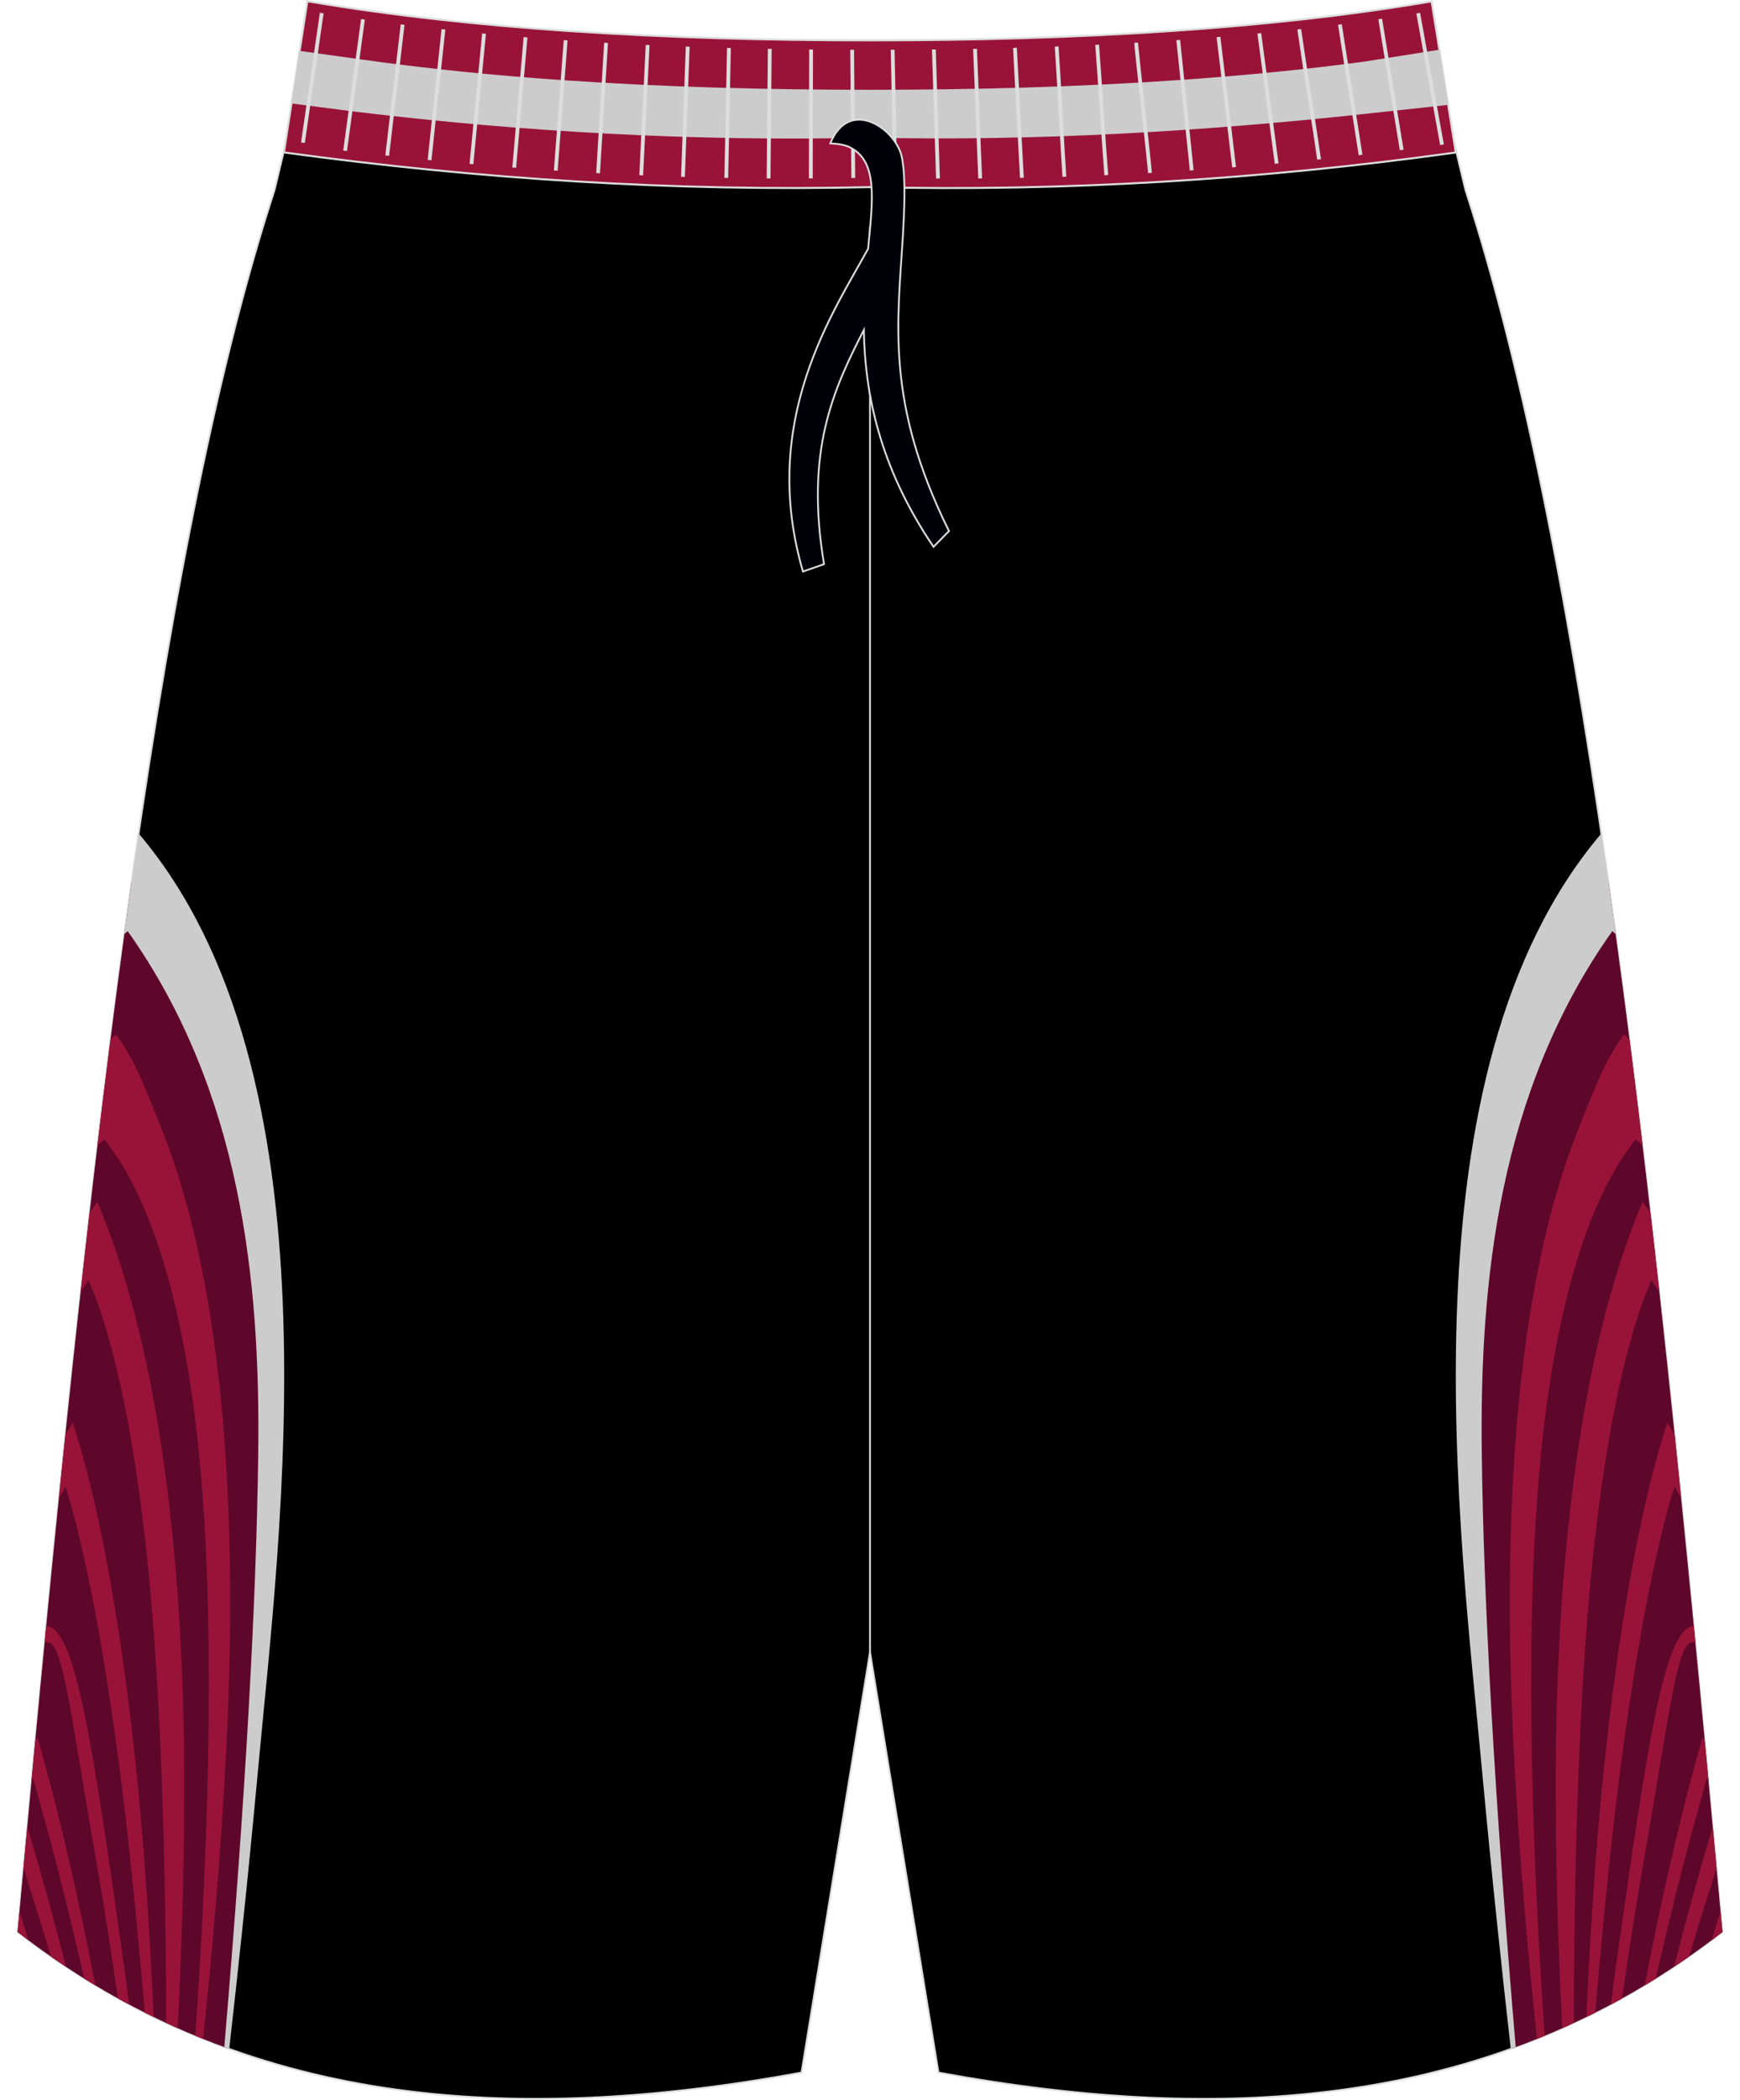
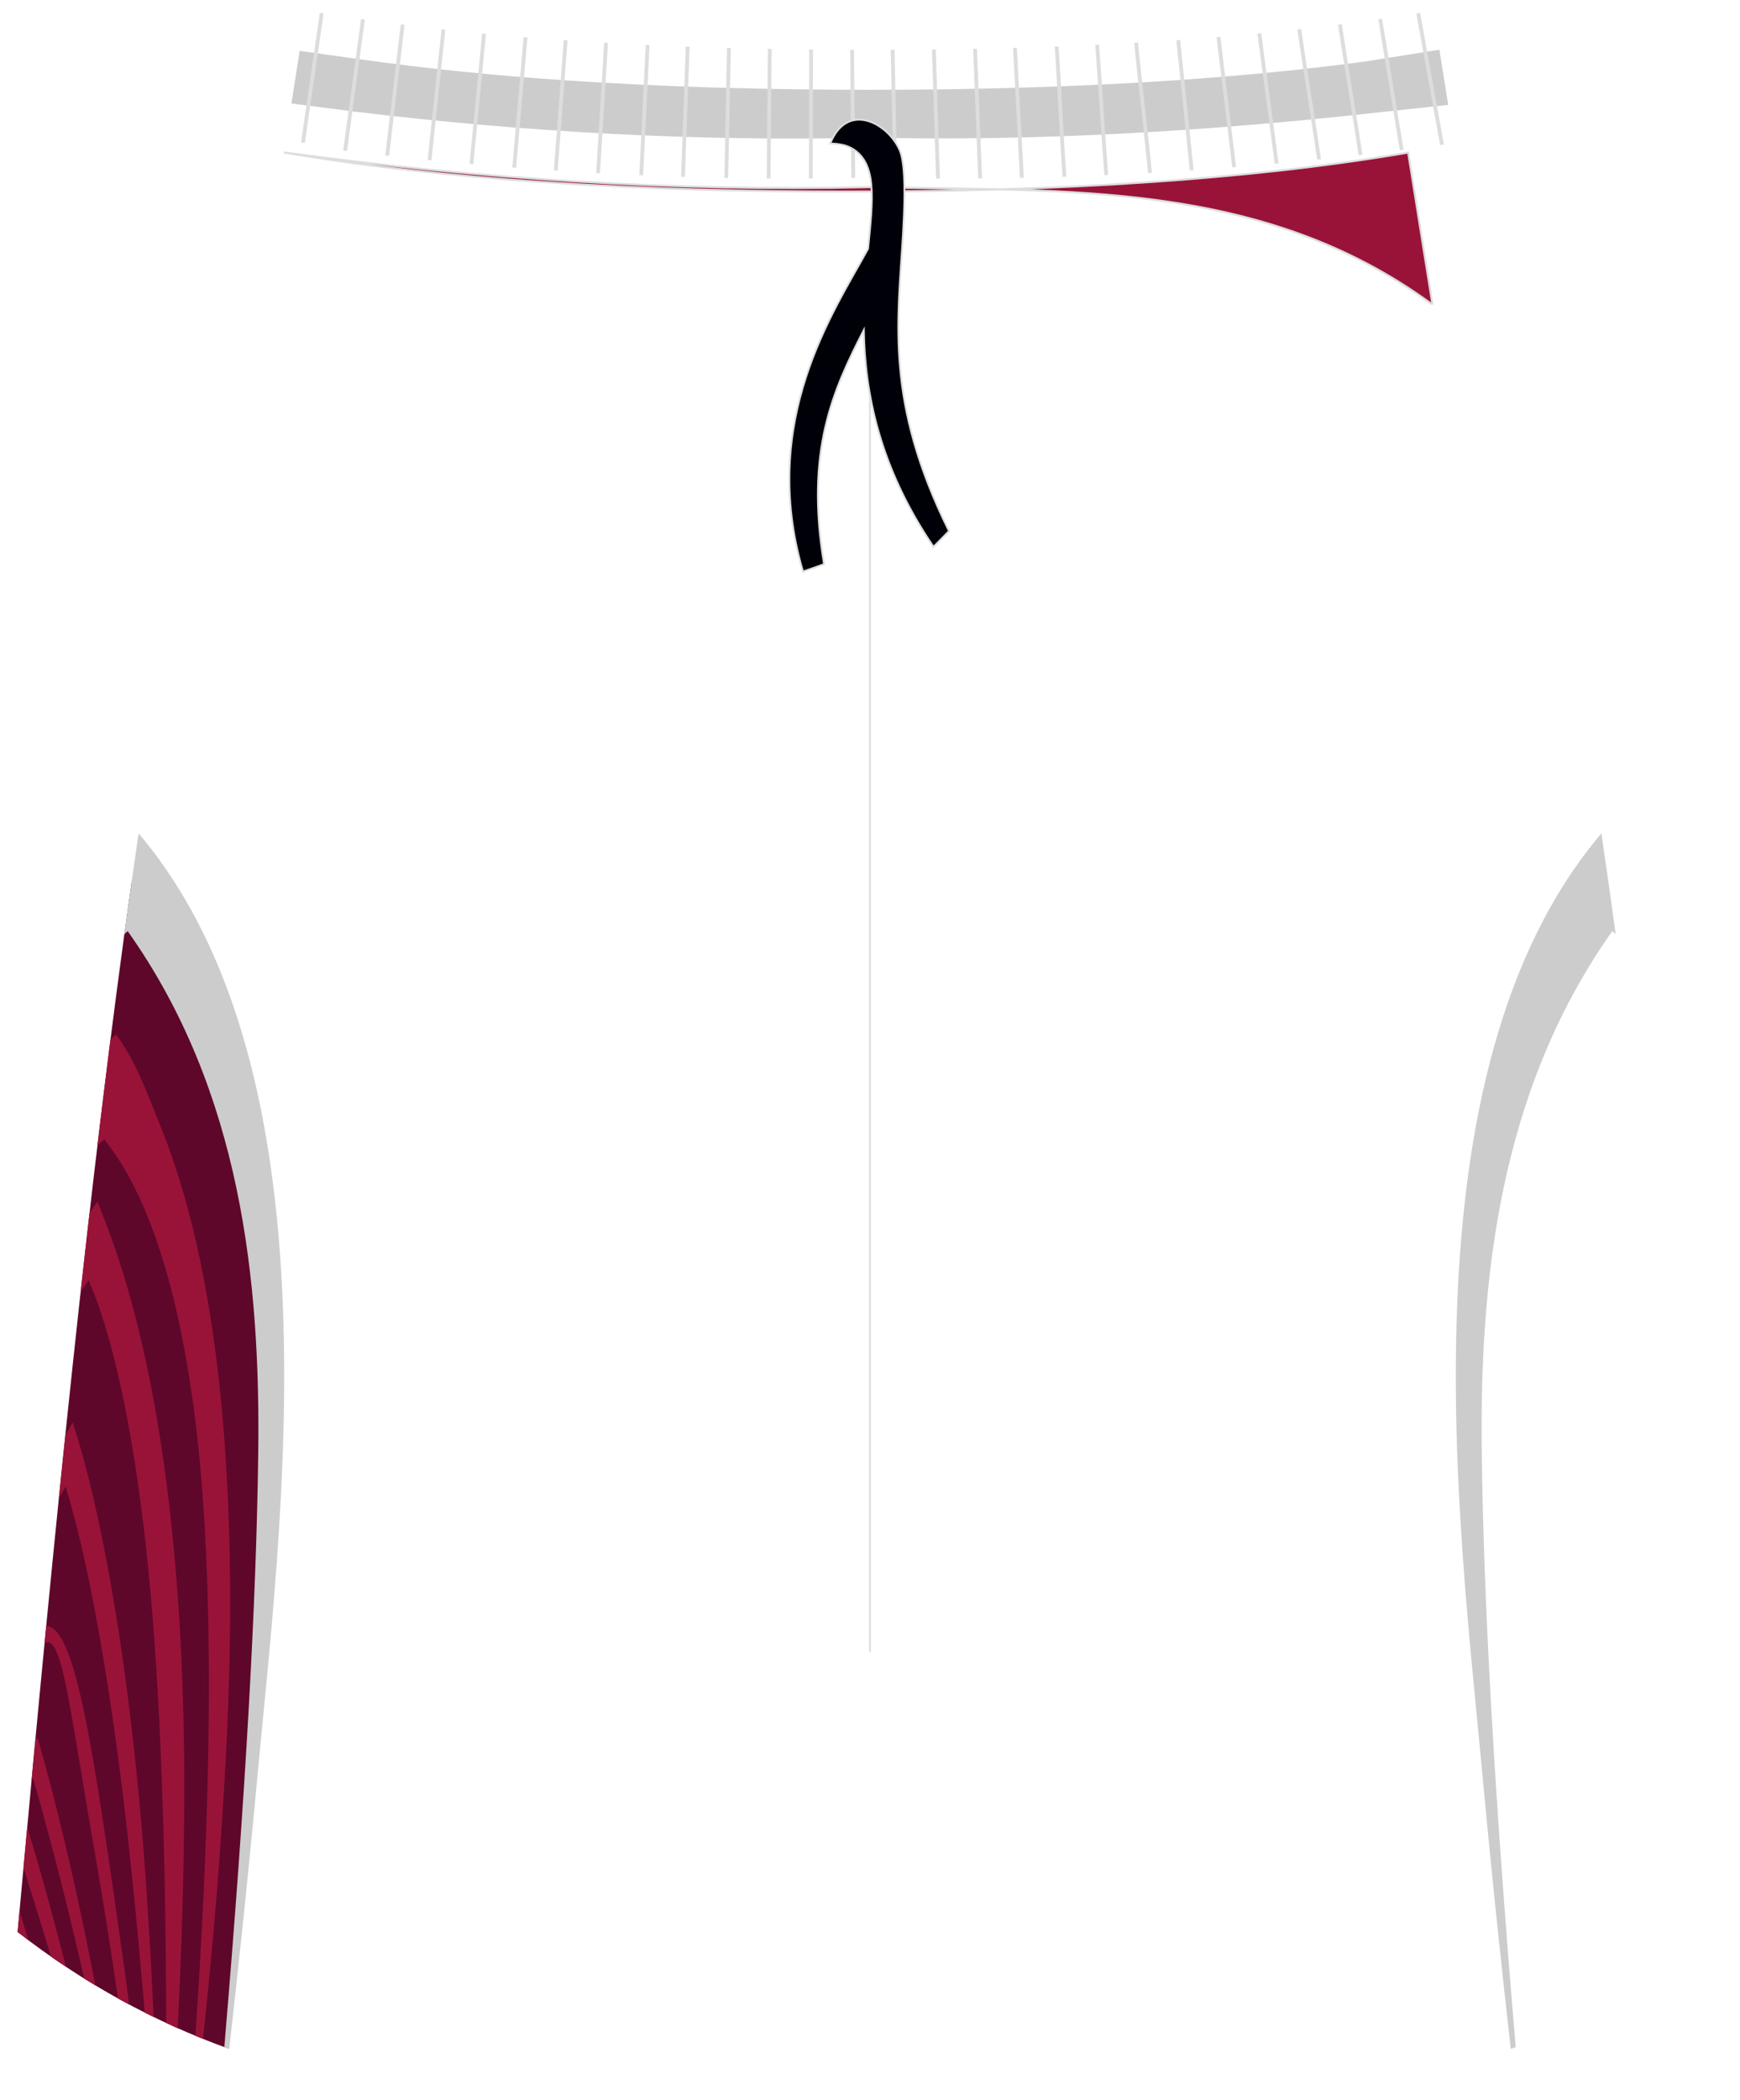
<svg xmlns="http://www.w3.org/2000/svg" version="1.1" id="图层_1" x="0px" y="0px" width="340px" height="410px" viewBox="0 0 378.34 465.14" enable-background="new 0 0 378.34 465.14" xml:space="preserve">
  <g>
-     <path fill-rule="evenodd" clip-rule="evenodd" stroke="#DCDDDD" stroke-width="0.4" stroke-miterlimit="22.926" d="   M189.17,40.68c47.2,1.1,89.71-2.15,129.84-7.61l0.01,0.02l1.98,8.28l0.17,0.69c0,0.01,0,0.01,0,0.02   c26.95,82.67,42.27,225.17,56.03,375.73l0.93,10.17c-49.95,38.86-109.66,42.91-173.78,31.13l-15.18-93.14l-15.18,93.14   c-64.12,11.78-123.82,7.73-173.78-31.13l0.93-10.17C14.9,267.26,30.21,124.75,57.17,42.08c0-0.01,0-0.01,0-0.02l0.17-0.69   l1.98-8.28v-0.02C99.45,38.53,141.96,41.79,189.17,40.68z" />
    <line fill="none" stroke="#DCDDDD" stroke-width="0.4" stroke-miterlimit="22.926" x1="189.17" y1="365.98" x2="189.17" y2="50.19" />
-     <path fill-rule="evenodd" clip-rule="evenodd" fill="#991338" stroke="#DCDDDD" stroke-width="0.447" stroke-miterlimit="22.926" d="   M189.16,41.45c-43.34,1.01-86.71-1.79-129.66-7.65l-0.26-0.04l5.2-33.5l0.05,0.01c18.98,3.23,38.16,5.24,57.36,6.56   c22.4,1.53,44.86,2.11,67.31,2.11s44.91-0.57,67.31-2.11c19.16-1.31,38.29-3.31,57.2-6.53l5.36,33.48l-0.21,0.03   C275.89,39.77,232.5,42.47,189.16,41.45z" />
+     <path fill-rule="evenodd" clip-rule="evenodd" fill="#991338" stroke="#DCDDDD" stroke-width="0.447" stroke-miterlimit="22.926" d="   M189.16,41.45c-43.34,1.01-86.71-1.79-129.66-7.65l-0.26-0.04l0.05,0.01c18.98,3.23,38.16,5.24,57.36,6.56   c22.4,1.53,44.86,2.11,67.31,2.11s44.91-0.57,67.31-2.11c19.16-1.31,38.29-3.31,57.2-6.53l5.36,33.48l-0.21,0.03   C275.89,39.77,232.5,42.47,189.16,41.45z" />
    <path fill-rule="evenodd" clip-rule="evenodd" fill="#CCCCCC" d="M60.92,22.92l1.81-11.65l13.36,1.86   c14.94,2.1,29.96,3.6,45.01,4.63c22.65,1.55,45.36,2.13,68.06,2.13s45.41-0.58,68.06-2.13c13.92-0.95,27.83-2.27,41.67-4.13   c0.78-0.11,8.07-1.27,16.5-2.62l1.96,12.22c-9.54,1.03-17.9,1.94-19.03,2.06c-35.79,3.85-72.53,6.02-108.9,5.2l-0.26-0.01   l-0.26,0.01c-38.14,0.89-76.33-1.22-114.2-5.79C74.29,24.64,67.99,23.83,60.92,22.92z" />
    <path fill="none" stroke="#DCDDDD" stroke-width="0.843" stroke-miterlimit="22.926" d="M63.46,31.61l4.17-28.72 M315.97,32.06   L310.7,2.91 M307.04,33.23c-1.14-6.97-3.63-22.05-4.77-29.02 M297.92,34.33c-1.06-6.96-3.52-21.94-4.58-28.9 M288.73,35.32   c-0.98-6.96-3.43-21.88-4.41-28.84 M279.32,36.24c-0.9-6.96-2.95-21.89-3.85-28.85 M269.89,37.04c-0.81-6.95-2.65-21.9-3.47-28.85    M260.49,37.74c-0.73-6.95-2.25-21.92-2.99-28.87 M251.24,38.31c-0.65-6.94-2.43-21.91-3.08-28.85 M241.55,38.79   c-0.57-6.94-1.47-21.94-2.03-28.88 M232.26,39.15c-0.48-6.93-1.22-21.91-1.71-28.85 M222.84,39.39c-0.4-6.93-1.14-21.86-1.54-28.79    M213.6,39.53c-0.32-6.93-0.83-21.78-1.15-28.71 M204.24,39.55c-0.24-6.92-0.68-21.67-0.91-28.59 M194.77,39.45   c-0.15-6.92-0.42-21.51-0.58-28.43 M185.46,39.42c-0.07-6.91-0.18-21.48-0.25-28.39 M176.05,39.53c0.01-6.91,0.05-21.66,0.06-28.57    M166.69,39.53c0.09-6.91,0.17-21.79,0.26-28.7 M157.3,39.41c0.18-6.9,0.43-21.88,0.6-28.78 M147.71,39.17   c0.26-6.9,0.79-21.94,1.05-28.84 M138.45,38.83c0.34-6.89,1.09-21.97,1.43-28.86 M128.89,38.36c0.43-6.89,1.35-21.98,1.77-28.87    M119.51,37.79c0.51-6.89,1.69-21.98,2.19-28.87 M110.3,37.13c0.59-6.88,1.91-21.99,2.51-28.87 M100.82,36.34   c0.67-6.88,2.12-22.02,2.79-28.9 M91.53,35.46c0.76-6.87,2.32-22.07,3.08-28.95 M82.14,34.47c0.84-6.87,2.58-22.15,3.42-29.02    M72.81,33.39c0.92-6.87,3.04-22.25,3.96-29.11" />
    <path fill-rule="evenodd" clip-rule="evenodd" fill="#000108" stroke="#DCDDDD" stroke-width="0.4" stroke-miterlimit="22.926" d="   M180.36,31.76c1.59,0.11,3.25,0.22,4.76,1.09c5.67,3.25,4.72,11.09,3.63,22.25c-7.62,13.96-24.25,38-14.44,71.51l4.67-1.64   c-4.23-25.12,2.06-38.67,8.82-51.87c0.24,13.78,3.33,30.19,15.45,48.03l3.43-3.49c-14.22-28.72-11.35-46.31-10.19-65.9   c0.28-5.11,0.61-12.16-0.18-16.48C195.37,28.76,184.67,21.21,180.36,31.76z" />
    <g>
      <g>
        <path fill-rule="evenodd" clip-rule="evenodd" fill="#5E072A" d="M25.84,195.28c-0.11-0.03-0.22-0.06-0.33-0.09     C15.99,262.23,8.35,338.9,1.14,417.8l-0.93,10.17c14.75,11.48,30.36,19.91,46.68,25.81l0.05-0.42     c3.01-26.48,7.09-64.78,8.51-105.72c1.4-40.6-0.64-82.99-9.03-117.31c-0.35-1.27-4.83-16-5.19-17.27     c-0.09,0.16-2.06-4.36-4.89-8.84C33.43,199.66,29.66,194.97,25.84,195.28z" />
        <path fill-rule="evenodd" clip-rule="evenodd" fill="#991338" d="M10.84,329.29c-0.58,1.02-1.09,1.92-1.48,2.62     c0.47-4.68,0.95-9.33,1.43-13.97c0.54-0.96,1.09-1.91,1.64-2.86c0.95,3.04,1.87,6.11,2.68,9.13     c7.08,26.68,11.4,61.88,13.57,93.03c0.73,10.5,1.28,20.52,1.7,29.57c-0.66-0.32-1.32-0.65-1.98-0.98     c-1.91-22.49-3.82-40.78-5.78-55.62c-2.99-22.62-5.95-37.71-8.27-47.76c-0.81-3.46-1.55-6.34-2.21-8.71     C12.03,333.29,11.53,331.57,10.84,329.29L10.84,329.29z M41.31,451.65c1.95-18.04,4.04-41.09,5.25-66.06     c2.27-46.82,0.11-99.33-14.51-135.71c-3.67-9.04-5.4-14.26-10-20.74c-0.43,0.39-0.85,0.77-1.26,1.16     c-0.98,7.7-1.94,15.51-2.88,23.4l1.54-1.33c1.07,1.45,1.9,2.58,2.15,2.94c4.92,7.11,13.09,22.51,17.66,56.65     c3.96,29.55,4.8,73.91,0.36,139.02C40.18,451.2,40.75,451.43,41.31,451.65L41.31,451.65z M35.69,449.29     c0.79-15.16,1.45-33.58,1.46-53.31c0.03-41.32-3.82-87.8-16.34-122.26c-0.92-2.52-1.89-5.04-2.91-7.52     c-0.59,0.84-1.17,1.68-1.75,2.53c-0.66,5.75-1.31,11.55-1.96,17.38c0.46-0.67,1.06-1.51,1.76-2.48c0.82,1.92,1.43,3.42,1.67,4.12     c3.22,8.79,7.76,25.1,11.09,55.31c2.68,24.3,4.31,58.19,4.44,105.07C33.99,448.51,34.84,448.9,35.69,449.29L35.69,449.29z      M24.93,444.04c-0.32-2.6-0.67-5.26-1.05-7.98c-7.02-49.7-10.79-75.43-17.33-75.89l-0.37,3.8c3.93-2.06,5.39,13.53,11.34,47.56     c1.62,9.24,3.26,19.59,4.95,31.17C23.29,443.15,24.11,443.6,24.93,444.04L24.93,444.04z M17.44,439.79     c-2.56-13.41-5.81-28.43-9.66-43.35c-1.02-3.85-2.07-7.76-3.16-11.61l-0.51,0.94c-0.27,2.87-0.54,5.75-0.81,8.64l0.31-0.56     c0.82,2.86,1.48,5.13,1.67,5.85c2.75,9.94,5.79,21.61,8.99,35.49c0.24,1.03,0.48,2.06,0.71,3.11     C15.8,438.8,16.62,439.3,17.44,439.79L17.44,439.79z M10.93,435.67c-1.96-7.71-4.16-15.85-6.55-24.13     c-0.66-2.24-1.32-4.51-1.99-6.75l-0.06,0.1l-0.82,8.89c0.24,0.73,0.4,1.24,0.45,1.39c1.79,5.64,3.68,11.7,5.64,18.24     C8.7,434.18,9.81,434.95,10.93,435.67L10.93,435.67z M2.59,429.79c-0.8-0.6-1.59-1.2-2.38-1.82l0.43-4.69     C1.3,425.46,1.94,427.64,2.59,429.79z" />
        <path fill-rule="evenodd" clip-rule="evenodd" fill="#CCCCCC" d="M23.87,206.93c0.25-0.22,0.49-0.45,0.74-0.67     c25.2,35.51,29.43,77.66,28.94,115.79c-0.41,32.29-2.74,75.1-7.52,131.42c0.36,0.13,0.73,0.27,1.09,0.4     c1.89-16.59,4.17-37.83,6.34-61.31c4.88-53.04,18.67-154.92-26.43-207.94C25.96,191.94,24.9,199.38,23.87,206.93z" />
      </g>
      <g>
-         <path fill-rule="evenodd" clip-rule="evenodd" fill="#5E072A" d="M352.5,195.28c0.11-0.03,0.22-0.06,0.33-0.09     c9.52,67.03,17.16,143.71,24.37,222.61l0.93,10.17c-14.75,11.48-30.36,19.92-46.67,25.81l-0.05-0.42     c-3.01-26.48-7.09-64.78-8.51-105.72c-1.4-40.6,0.64-82.99,9.03-117.31c0.35-1.27,4.83-16,5.19-17.27     c0.09,0.16,2.06-4.36,4.89-8.84C344.91,199.66,348.68,194.97,352.5,195.28z" />
-         <path fill-rule="evenodd" clip-rule="evenodd" fill="#991338" d="M367.51,329.29c0.58,1.02,1.09,1.92,1.48,2.62     c-0.47-4.68-0.95-9.33-1.43-13.97c-0.54-0.96-1.09-1.91-1.64-2.86c-0.95,3.04-1.87,6.11-2.68,9.13     c-7.08,26.68-11.4,61.88-13.57,93.03c-0.73,10.5-1.28,20.53-1.7,29.58c0.66-0.32,1.32-0.65,1.98-0.98     c1.91-22.49,3.82-40.78,5.78-55.63c2.99-22.62,5.95-37.71,8.27-47.76c0.81-3.46,1.55-6.34,2.21-8.71     C366.31,333.29,366.82,331.57,367.51,329.29L367.51,329.29z M357.55,230.29c0.98,7.7,1.94,15.51,2.88,23.4l-1.54-1.33     c-1.07,1.45-1.9,2.58-2.15,2.94c-4.92,7.11-13.09,22.51-17.66,56.65c-3.96,29.55-4.8,73.92-0.36,139.02     c-0.56,0.23-1.13,0.46-1.69,0.69c-1.95-18.04-4.04-41.09-5.25-66.07c-2.27-46.82-0.11-99.33,14.51-135.71     c3.67-9.04,5.4-14.26,10-20.74C356.73,229.52,357.14,229.91,357.55,230.29L357.55,230.29z M362.19,268.71     c0.66,5.75,1.31,11.55,1.96,17.38c-0.46-0.66-1.06-1.51-1.76-2.48c-0.82,1.92-1.43,3.42-1.67,4.12     c-3.22,8.79-7.76,25.1-11.09,55.31c-2.68,24.3-4.31,58.19-4.44,105.07c-0.85,0.39-1.7,0.78-2.55,1.16     c-0.79-15.16-1.45-33.58-1.46-53.32c-0.03-41.32,3.82-87.8,16.34-122.26c0.92-2.52,1.89-5.04,2.91-7.52     C361.03,267.02,361.61,267.86,362.19,268.71L362.19,268.71z M371.79,360.17l0.37,3.8c-3.93-2.05-5.39,13.53-11.34,47.56     c-1.62,9.24-3.26,19.59-4.95,31.18c-0.82,0.45-1.64,0.9-2.46,1.34c0.32-2.6,0.67-5.26,1.05-7.98     C361.48,386.35,365.25,360.63,371.79,360.17L371.79,360.17z M374.23,385.76c0.27,2.87,0.54,5.75,0.81,8.64l-0.31-0.56     c-0.82,2.86-1.48,5.13-1.67,5.85c-2.75,9.94-5.79,21.61-8.99,35.49c-0.24,1.03-0.48,2.07-0.71,3.12     c-0.82,0.51-1.63,1.01-2.45,1.5c2.56-13.41,5.81-28.43,9.66-43.36c1.02-3.85,2.07-7.76,3.16-11.61L374.23,385.76L374.23,385.76z      M376.02,404.89c0.27,2.96,0.55,5.93,0.82,8.89c-0.24,0.73-0.4,1.24-0.45,1.39c-1.79,5.64-3.68,11.7-5.64,18.24     c-1.11,0.77-2.22,1.52-3.33,2.26c1.96-7.71,4.16-15.85,6.55-24.13c0.66-2.24,1.32-4.51,1.99-6.75L376.02,404.89L376.02,404.89z      M377.71,423.29c-0.66,2.18-1.31,4.35-1.95,6.51c0.8-0.6,1.59-1.2,2.38-1.82L377.71,423.29z" />
        <path fill-rule="evenodd" clip-rule="evenodd" fill="#CCCCCC" d="M354.47,206.92c-0.25-0.22-0.49-0.45-0.74-0.67     c-25.2,35.51-29.43,77.66-28.94,115.79c0.41,32.29,2.74,75.1,7.52,131.42c-0.36,0.13-0.73,0.27-1.09,0.4     c-1.89-16.59-4.17-37.83-6.34-61.31c-4.88-53.04-18.67-154.92,26.43-207.93C352.38,191.94,353.44,199.38,354.47,206.92z" />
      </g>
    </g>
  </g>
</svg>